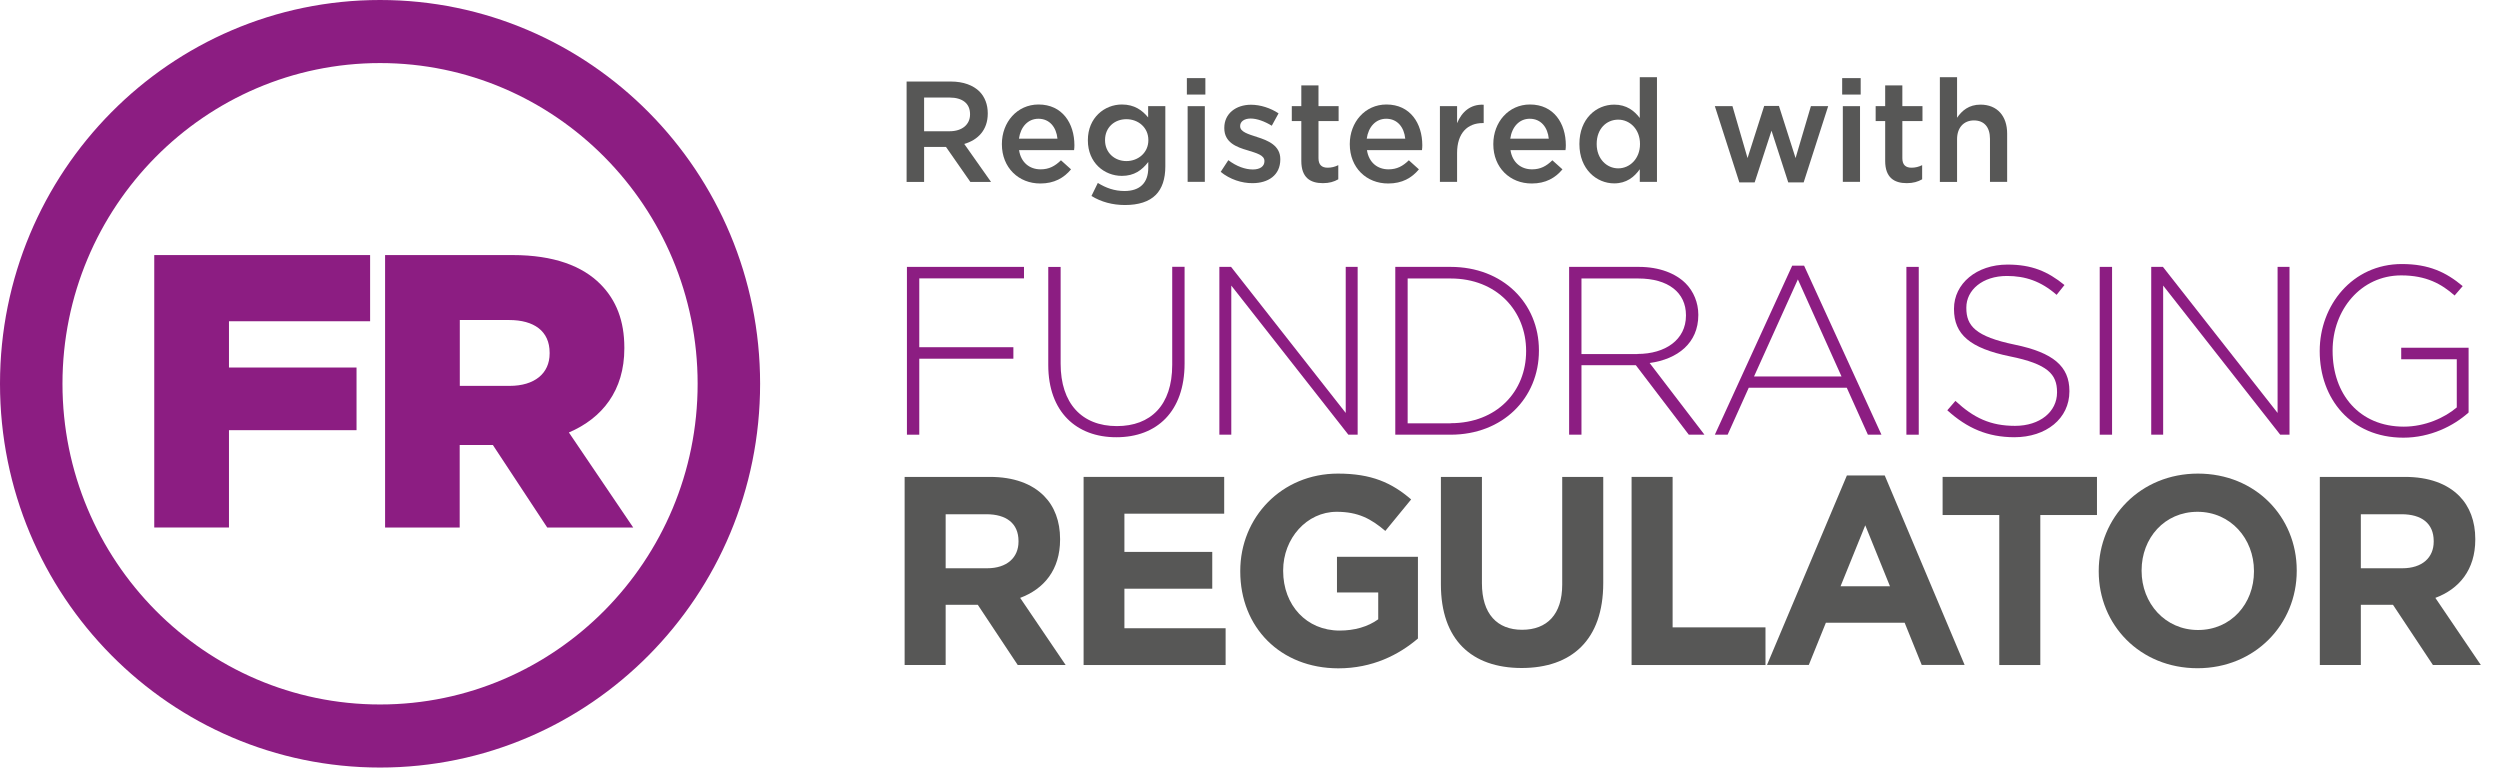
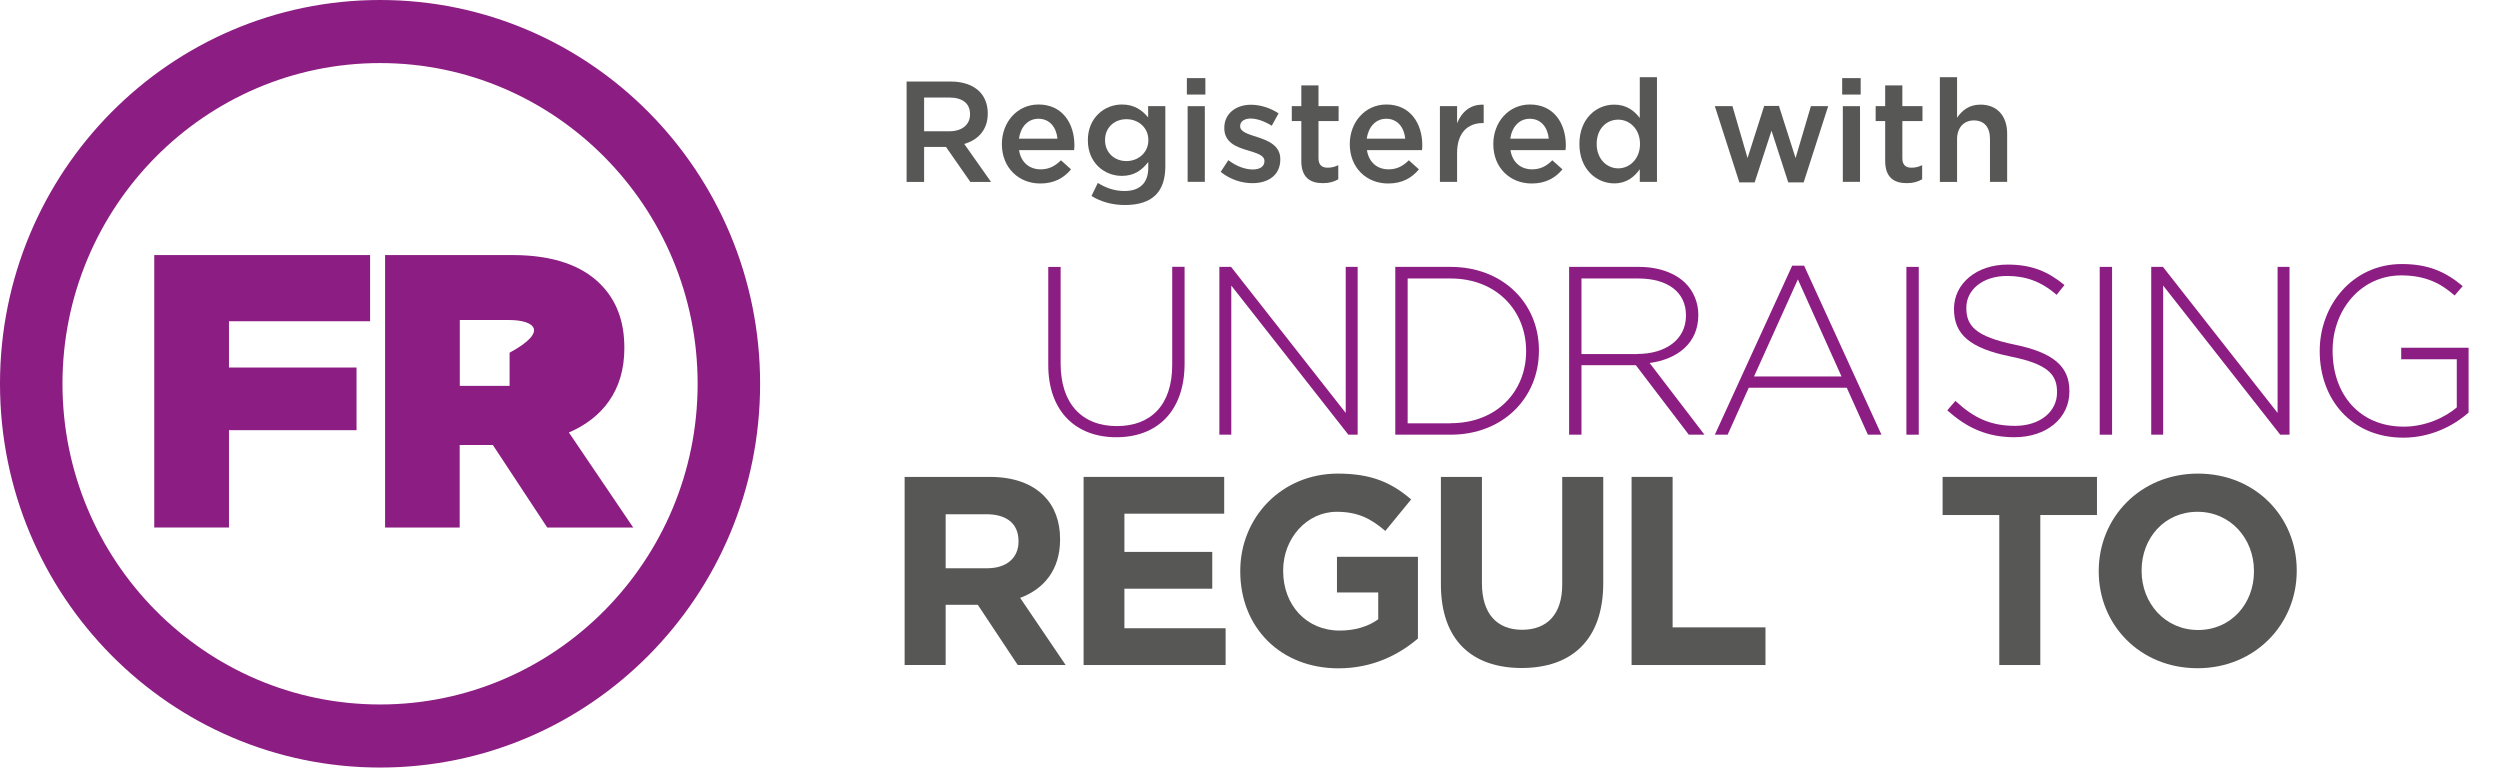
<svg xmlns="http://www.w3.org/2000/svg" width="114" height="35" viewBox="0 0 114 35" fill="none">
  <path d="M17.331 2.876C25.317 2.876 31.812 9.435 31.812 17.5C31.812 25.565 25.317 32.124 17.331 32.124C9.344 32.124 2.849 25.565 2.849 17.5C2.849 9.435 9.344 2.876 17.331 2.876ZM17.331 0C7.757 0 0 7.833 0 17.5C0 27.167 7.757 35 17.331 35C26.904 35 34.661 27.167 34.661 17.5C34.661 7.833 26.899 0 17.331 0Z" fill="#8C1D82" />
  <path d="M7.034 11.631H16.877V14.649H10.441V16.759H16.258V19.616H10.441V24.054H7.034V11.631Z" fill="#8C1D82" />
-   <path d="M17.56 11.631H23.377C25.257 11.631 26.559 12.13 27.383 12.961C28.101 13.687 28.47 14.629 28.47 15.853V15.888C28.47 17.807 27.467 19.067 25.941 19.721L28.874 24.054H24.953L22.474 20.291H20.962V24.054H17.56V11.631ZM23.237 17.596C24.379 17.596 25.063 17.026 25.063 16.12V16.084C25.063 15.092 24.345 14.593 23.217 14.593H20.967V17.596H23.237Z" fill="#8C1D82" />
-   <path d="M41.356 12.17H46.694V12.694H41.919V15.833H46.21V16.357H41.919V19.822H41.356V12.17Z" fill="#8C1D82" />
+   <path d="M17.56 11.631H23.377C25.257 11.631 26.559 12.13 27.383 12.961C28.101 13.687 28.47 14.629 28.47 15.853V15.888C28.47 17.807 27.467 19.067 25.941 19.721L28.874 24.054H24.953L22.474 20.291H20.962V24.054H17.56V11.631ZM23.237 17.596V16.084C25.063 15.092 24.345 14.593 23.217 14.593H20.967V17.596H23.237Z" fill="#8C1D82" />
  <path d="M47.801 16.644V12.171H48.365V16.588C48.365 18.392 49.328 19.43 50.929 19.43C52.465 19.43 53.453 18.488 53.453 16.639V12.165H54.017V16.573C54.017 18.77 52.75 19.938 50.909 19.938C49.088 19.943 47.801 18.785 47.801 16.644Z" fill="#8C1D82" />
  <path d="M55.608 12.17H56.137L61.365 18.83V12.17H61.909V19.822H61.485L56.147 13.022V19.822H55.603V12.17H55.608Z" fill="#8C1D82" />
  <path d="M63.625 12.17H66.149C68.529 12.17 70.175 13.823 70.175 15.974V15.994C70.175 18.15 68.529 19.822 66.149 19.822H63.625V12.17V12.17ZM66.149 19.298C68.259 19.298 69.591 17.843 69.591 16.019V15.999C69.591 14.185 68.259 12.699 66.149 12.699H64.189V19.303H66.149V19.298Z" fill="#8C1D82" />
  <path d="M71.552 12.17H74.735C75.667 12.17 76.416 12.468 76.87 12.926C77.229 13.289 77.443 13.803 77.443 14.347V14.367C77.443 15.646 76.501 16.377 75.223 16.553L77.723 19.822H77.009L74.595 16.654H72.115V19.822H71.552V12.17ZM74.67 16.14C75.937 16.14 76.88 15.495 76.88 14.392V14.372C76.88 13.344 76.076 12.699 74.705 12.699H72.115V16.145H74.67V16.14Z" fill="#8C1D82" />
  <path d="M81.724 12.115H82.267L85.794 19.822H85.176L84.213 17.681H79.743L78.78 19.822H78.197L81.724 12.115ZM83.974 17.168L81.983 12.74L79.983 17.168H83.974Z" fill="#8C1D82" />
  <path d="M86.932 12.17H87.495V19.822H86.932V12.17Z" fill="#8C1D82" />
  <path d="M88.797 18.709L89.167 18.281C90 19.057 90.768 19.419 91.885 19.419C93.023 19.419 93.801 18.774 93.801 17.898V17.878C93.801 17.067 93.377 16.598 91.656 16.251C89.835 15.878 89.102 15.253 89.102 14.095V14.075C89.102 12.936 90.129 12.065 91.541 12.065C92.644 12.065 93.372 12.372 94.14 12.997L93.781 13.445C93.068 12.82 92.349 12.584 91.516 12.584C90.399 12.584 89.665 13.228 89.665 14.024V14.044C89.665 14.855 90.075 15.344 91.876 15.717C93.632 16.079 94.365 16.709 94.365 17.828V17.848C94.365 19.082 93.312 19.938 91.85 19.938C90.633 19.933 89.705 19.53 88.797 18.709Z" fill="#8C1D82" />
  <path d="M95.747 12.17H96.31V19.822H95.747V12.17Z" fill="#8C1D82" />
  <path d="M98.101 12.17H98.63L103.858 18.83V12.17H104.402V19.822H103.978L98.64 13.022V19.822H98.096V12.17H98.101Z" fill="#8C1D82" />
  <path d="M105.779 16.019V15.999C105.779 13.934 107.26 12.04 109.525 12.04C110.757 12.04 111.541 12.412 112.299 13.047L111.93 13.475C111.336 12.951 110.643 12.558 109.495 12.558C107.654 12.558 106.367 14.135 106.367 15.979V15.999C106.367 17.979 107.59 19.455 109.615 19.455C110.578 19.455 111.476 19.052 112.029 18.578V16.382H109.495V15.858H112.568V18.81C111.885 19.424 110.827 19.958 109.59 19.958C107.196 19.953 105.779 18.175 105.779 16.019Z" fill="#8C1D82" />
  <path d="M41.251 21.747H45.137C46.22 21.747 47.053 22.054 47.611 22.618C48.085 23.097 48.34 23.772 48.34 24.578V24.603C48.34 25.988 47.601 26.86 46.519 27.263L48.594 30.325H46.409L44.588 27.58H43.122V30.325H41.251V21.747V21.747ZM45.012 25.913C45.92 25.913 46.444 25.424 46.444 24.698V24.673C46.444 23.862 45.885 23.449 44.977 23.449H43.122V25.913H45.012V25.913Z" fill="#575756" />
  <path d="M49.412 21.747H55.823V23.424H51.273V25.167H55.279V26.845H51.273V28.648H55.888V30.325H49.412V21.747Z" fill="#575756" />
  <path d="M56.556 26.059V26.033C56.556 23.595 58.437 21.596 61.011 21.596C62.542 21.596 63.465 22.014 64.348 22.774L63.171 24.21C62.517 23.656 61.934 23.338 60.951 23.338C59.589 23.338 58.512 24.552 58.512 26.008V26.033C58.512 27.6 59.579 28.754 61.086 28.754C61.764 28.754 62.373 28.582 62.847 28.24V27.016H60.966V25.389H64.658V29.116C63.785 29.862 62.582 30.476 61.026 30.476C58.377 30.471 56.556 28.598 56.556 26.059Z" fill="#575756" />
  <path d="M65.705 26.648V21.747H67.576V26.598C67.576 27.993 68.269 28.718 69.407 28.718C70.544 28.718 71.237 28.018 71.237 26.658V21.747H73.108V26.587C73.108 29.187 71.662 30.461 69.382 30.461C67.102 30.456 65.705 29.172 65.705 26.648Z" fill="#575756" />
  <path d="M74.4 21.747H76.271V28.608H80.506V30.325H74.4V21.747Z" fill="#575756" />
-   <path d="M84.218 21.681H85.944L89.586 30.32H87.63L86.852 28.396H83.26L82.482 30.32H80.576L84.218 21.681ZM86.183 26.734L85.056 23.953L83.929 26.734H86.183V26.734Z" fill="#575756" />
  <path d="M91.167 23.485H88.583V21.747H95.622V23.485H93.038V30.325H91.167V23.485Z" fill="#575756" />
  <path d="M95.702 26.059V26.033C95.702 23.595 97.607 21.596 100.226 21.596C102.85 21.596 104.731 23.57 104.731 26.008V26.033C104.731 28.471 102.825 30.471 100.206 30.471C97.587 30.471 95.702 28.497 95.702 26.059ZM102.781 26.059V26.033C102.781 24.562 101.713 23.338 100.206 23.338C98.7 23.338 97.657 24.537 97.657 26.008V26.033C97.657 27.504 98.725 28.728 100.231 28.728C101.738 28.728 102.781 27.529 102.781 26.059Z" fill="#575756" />
-   <path d="M105.784 21.747H109.67C110.747 21.747 111.586 22.054 112.144 22.618C112.618 23.097 112.873 23.772 112.873 24.578V24.603C112.873 25.988 112.134 26.86 111.052 27.263L113.127 30.325H110.942L109.121 27.58H107.654V30.325H105.784V21.747ZM109.545 25.913C110.458 25.913 110.977 25.424 110.977 24.698V24.673C110.977 23.862 110.418 23.449 109.51 23.449H107.654V25.913H109.545V25.913Z" fill="#575756" />
  <path d="M41.341 3.718H43.361C43.93 3.718 44.379 3.889 44.668 4.176C44.908 4.423 45.042 4.766 45.042 5.164V5.179C45.042 5.929 44.593 6.383 43.97 6.564L45.192 8.297H44.249L43.137 6.7H42.139V8.297H41.341V3.718ZM43.301 5.985C43.87 5.985 44.234 5.682 44.234 5.219V5.204C44.234 4.715 43.885 4.448 43.296 4.448H42.139V5.985H43.301V5.985Z" fill="#575756" />
  <path d="M45.686 6.579V6.564C45.686 5.576 46.379 4.765 47.357 4.765C48.444 4.765 48.993 5.627 48.993 6.624C48.993 6.695 48.988 6.77 48.978 6.846H46.469C46.554 7.41 46.948 7.722 47.452 7.722C47.836 7.722 48.105 7.576 48.38 7.309L48.839 7.722C48.514 8.115 48.07 8.367 47.442 8.367C46.454 8.372 45.686 7.647 45.686 6.579ZM48.22 6.322C48.17 5.813 47.871 5.415 47.352 5.415C46.873 5.415 46.539 5.788 46.464 6.322H48.22Z" fill="#575756" />
  <path d="M49.771 8.936L50.061 8.342C50.43 8.569 50.814 8.71 51.278 8.71C51.976 8.71 52.361 8.342 52.361 7.652V7.385C52.076 7.758 51.722 8.02 51.158 8.02C50.355 8.02 49.607 7.42 49.607 6.403V6.387C49.607 5.37 50.365 4.765 51.158 4.765C51.732 4.765 52.091 5.032 52.355 5.355V4.841H53.139V7.586C53.139 8.166 52.989 8.599 52.705 8.886C52.395 9.198 51.916 9.349 51.298 9.349C50.734 9.349 50.21 9.208 49.771 8.936ZM52.365 6.397V6.382C52.365 5.818 51.907 5.435 51.363 5.435C50.819 5.435 50.39 5.813 50.39 6.382V6.397C50.39 6.962 50.824 7.345 51.363 7.345C51.907 7.345 52.365 6.957 52.365 6.397Z" fill="#575756" />
  <path d="M54.121 3.562H54.965V4.312H54.121V3.562ZM54.156 4.841H54.94V8.292H54.156V4.841Z" fill="#575756" />
  <path d="M55.663 7.838L56.012 7.304C56.386 7.587 56.781 7.728 57.13 7.728C57.464 7.728 57.658 7.581 57.658 7.355V7.34C57.658 7.073 57.294 6.982 56.895 6.856C56.391 6.71 55.828 6.503 55.828 5.844V5.828C55.828 5.174 56.366 4.776 57.045 4.776C57.474 4.776 57.938 4.927 58.302 5.169L57.993 5.733C57.663 5.531 57.314 5.405 57.03 5.405C56.726 5.405 56.551 5.551 56.551 5.743V5.758C56.551 6.015 56.92 6.116 57.319 6.247C57.818 6.403 58.382 6.634 58.382 7.254V7.269C58.382 7.995 57.823 8.352 57.115 8.352C56.626 8.357 56.087 8.181 55.663 7.838Z" fill="#575756" />
  <path d="M59.34 7.34V5.521H58.906V4.841H59.34V3.894H60.123V4.841H61.041V5.521H60.123V7.214C60.123 7.521 60.278 7.647 60.542 7.647C60.717 7.647 60.871 7.607 61.026 7.531V8.176C60.831 8.287 60.617 8.352 60.322 8.352C59.744 8.352 59.34 8.095 59.34 7.34Z" fill="#575756" />
  <path d="M61.55 6.579V6.564C61.55 5.576 62.243 4.765 63.221 4.765C64.308 4.765 64.857 5.627 64.857 6.624C64.857 6.695 64.852 6.77 64.842 6.846H62.333C62.418 7.41 62.812 7.722 63.316 7.722C63.7 7.722 63.969 7.576 64.243 7.309L64.702 7.722C64.378 8.115 63.934 8.367 63.306 8.367C62.313 8.372 61.55 7.647 61.55 6.579ZM64.079 6.322C64.029 5.813 63.73 5.415 63.211 5.415C62.732 5.415 62.398 5.788 62.323 6.322H64.079Z" fill="#575756" />
  <path d="M65.66 4.841H66.443V5.617C66.658 5.103 67.052 4.745 67.656 4.775V5.612H67.611C66.922 5.612 66.443 6.065 66.443 6.977V8.292H65.66V4.841Z" fill="#575756" />
  <path d="M68.095 6.579V6.564C68.095 5.576 68.788 4.765 69.766 4.765C70.853 4.765 71.402 5.627 71.402 6.624C71.402 6.695 71.397 6.77 71.387 6.846H68.878C68.963 7.41 69.357 7.722 69.861 7.722C70.245 7.722 70.514 7.576 70.788 7.309L71.248 7.722C70.923 8.115 70.479 8.367 69.851 8.367C68.858 8.372 68.095 7.647 68.095 6.579ZM70.624 6.322C70.574 5.813 70.275 5.415 69.756 5.415C69.277 5.415 68.943 5.788 68.868 6.322H70.624Z" fill="#575756" />
  <path d="M72.021 6.574V6.559C72.021 5.415 72.789 4.771 73.607 4.771C74.171 4.771 74.525 5.053 74.774 5.38V3.521H75.558V8.292H74.774V7.717C74.52 8.075 74.166 8.362 73.607 8.362C72.804 8.362 72.021 7.717 72.021 6.574ZM74.784 6.574V6.559C74.784 5.894 74.32 5.456 73.792 5.456C73.253 5.456 72.809 5.874 72.809 6.559V6.574C72.809 7.239 73.263 7.677 73.792 7.677C74.32 7.677 74.784 7.234 74.784 6.574Z" fill="#575756" />
  <path d="M78.197 4.841H79L79.688 7.208L80.447 4.831H81.12L81.878 7.208L82.577 4.841H83.365L82.247 8.317H81.544L80.781 5.959L80.013 8.317H79.314L78.197 4.841Z" fill="#575756" />
  <path d="M84.003 3.562H84.847V4.312H84.003V3.562ZM84.033 4.841H84.817V8.292H84.033V4.841Z" fill="#575756" />
  <path d="M85.964 7.34V5.521H85.53V4.841H85.964V3.894H86.747V4.841H87.665V5.521H86.747V7.214C86.747 7.521 86.902 7.647 87.166 7.647C87.341 7.647 87.495 7.607 87.65 7.531V8.176C87.456 8.287 87.241 8.352 86.947 8.352C86.373 8.352 85.964 8.095 85.964 7.34Z" fill="#575756" />
  <path d="M88.458 3.521H89.242V5.37C89.461 5.048 89.78 4.771 90.309 4.771C91.077 4.771 91.526 5.294 91.526 6.09V8.292H90.743V6.332C90.743 5.798 90.479 5.491 90.01 5.491C89.556 5.491 89.242 5.813 89.242 6.347V8.297H88.458V3.521Z" fill="#575756" />
</svg>